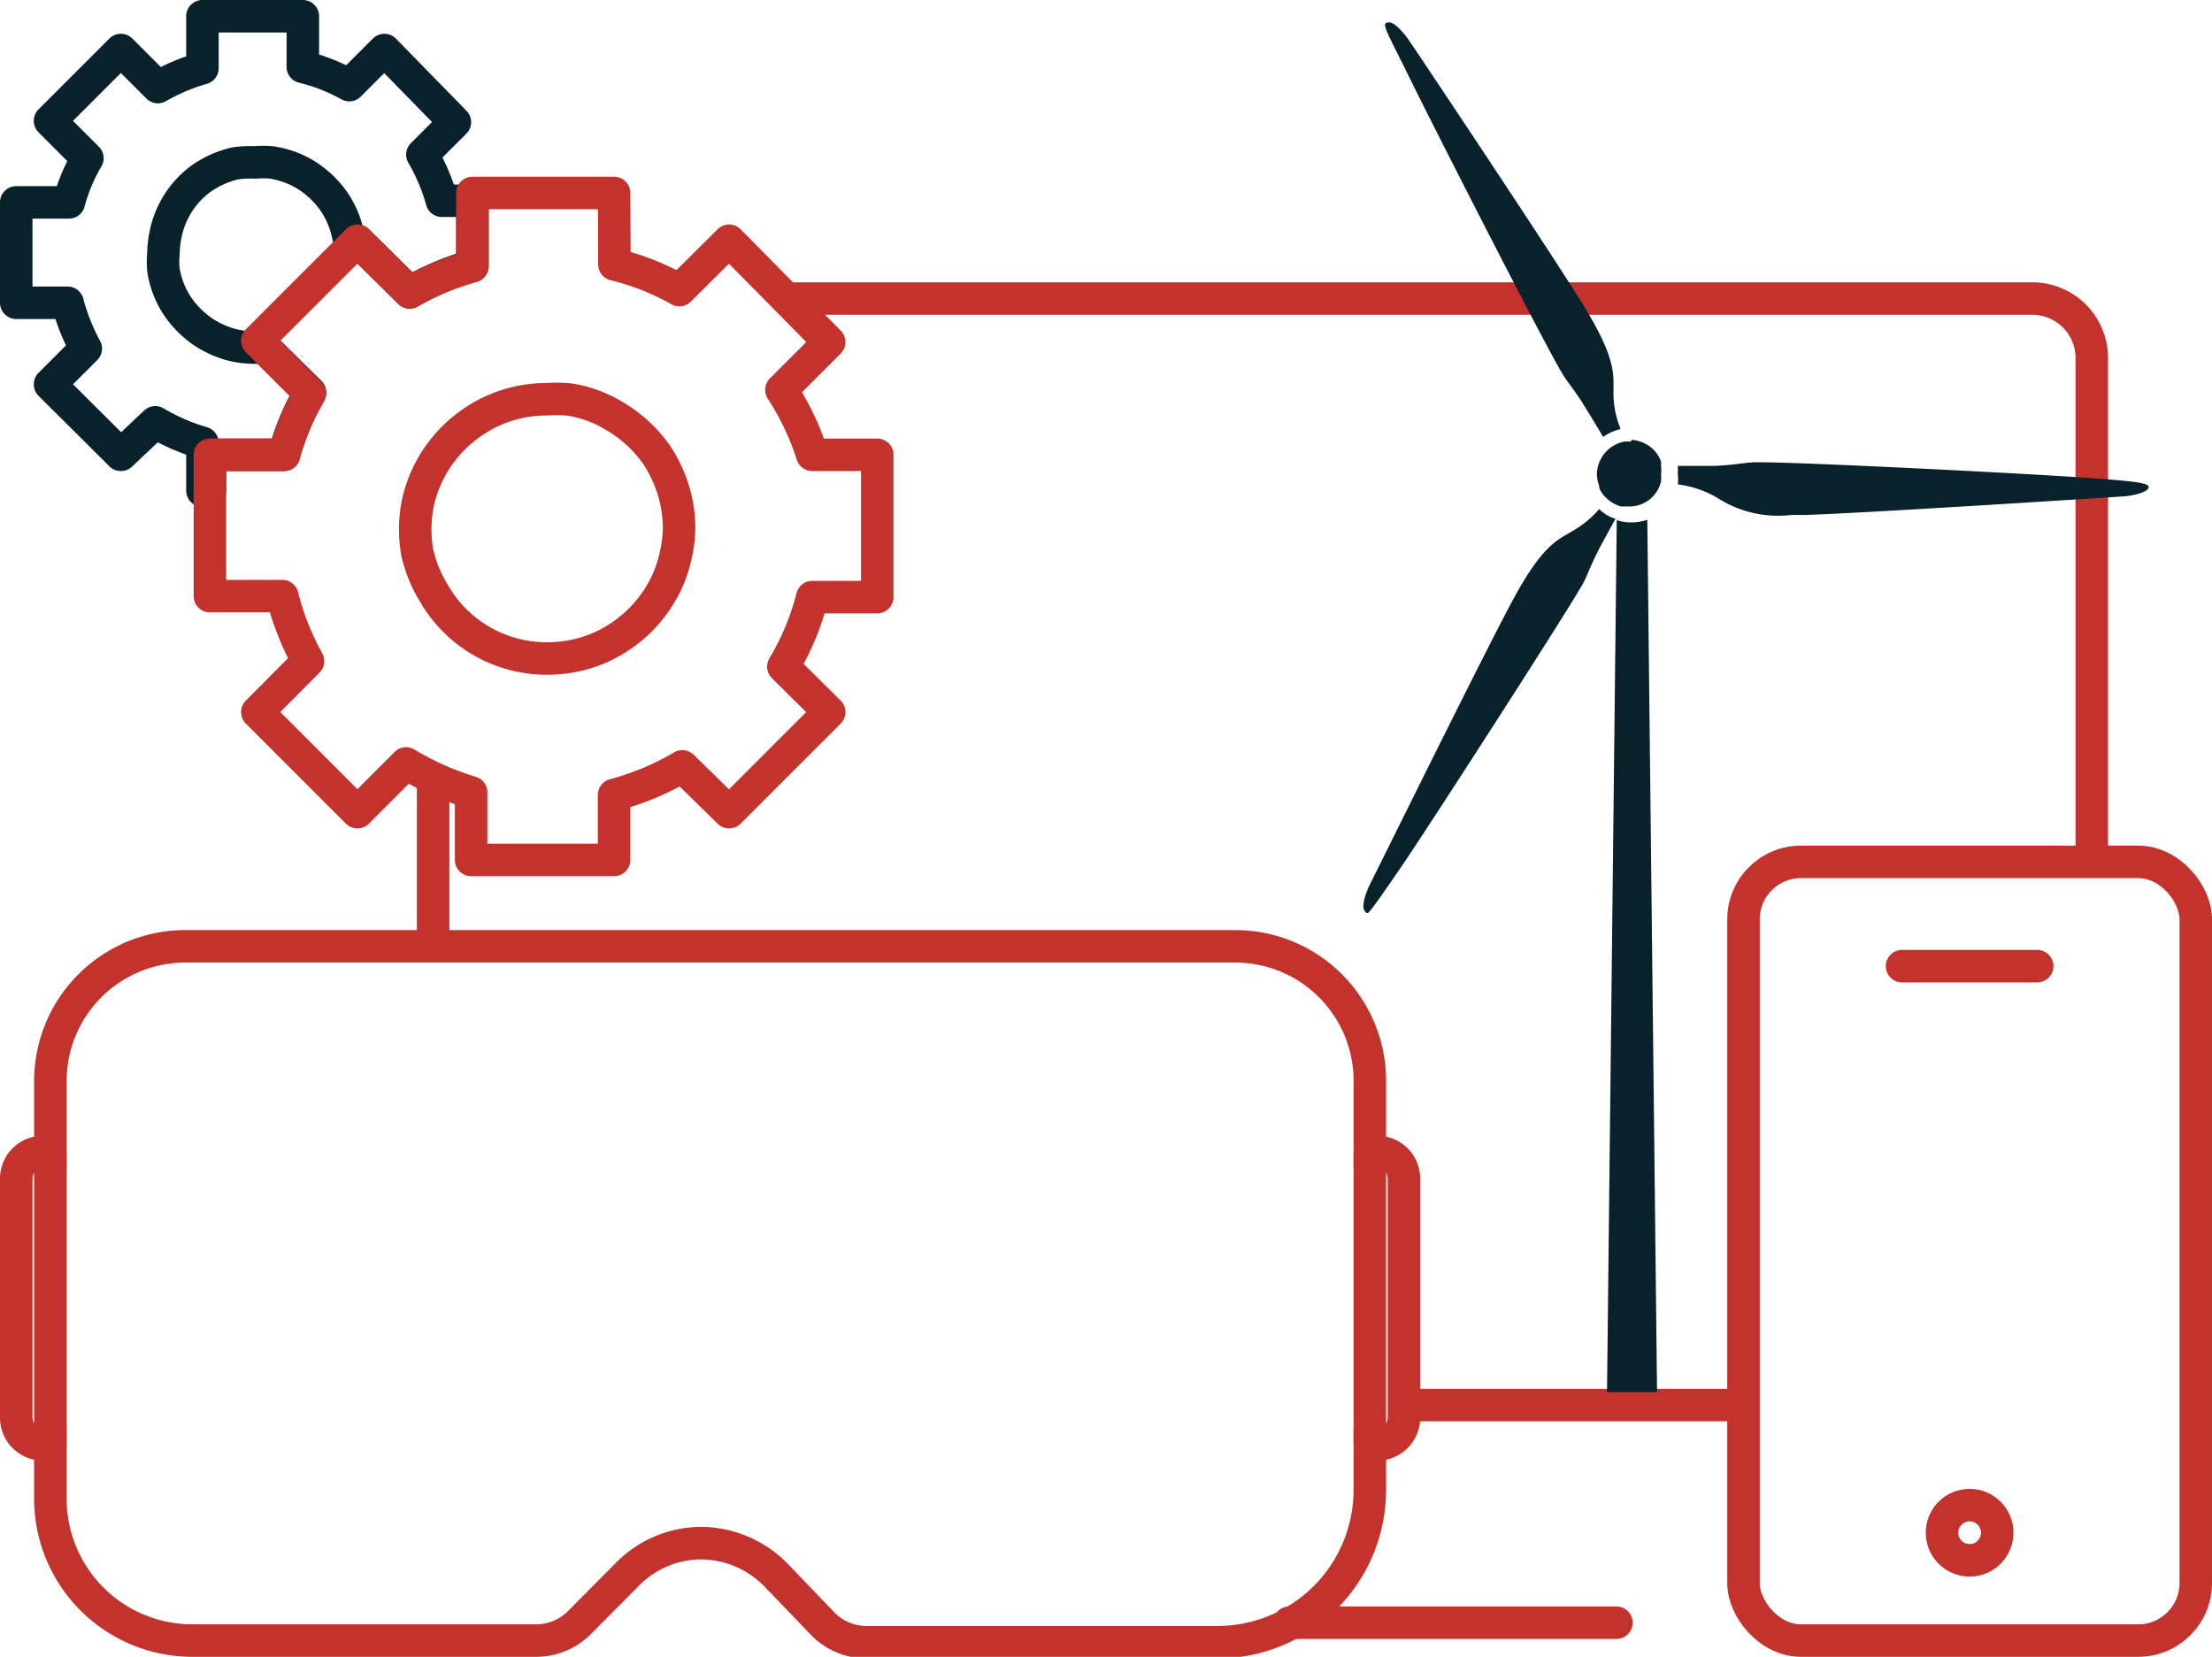
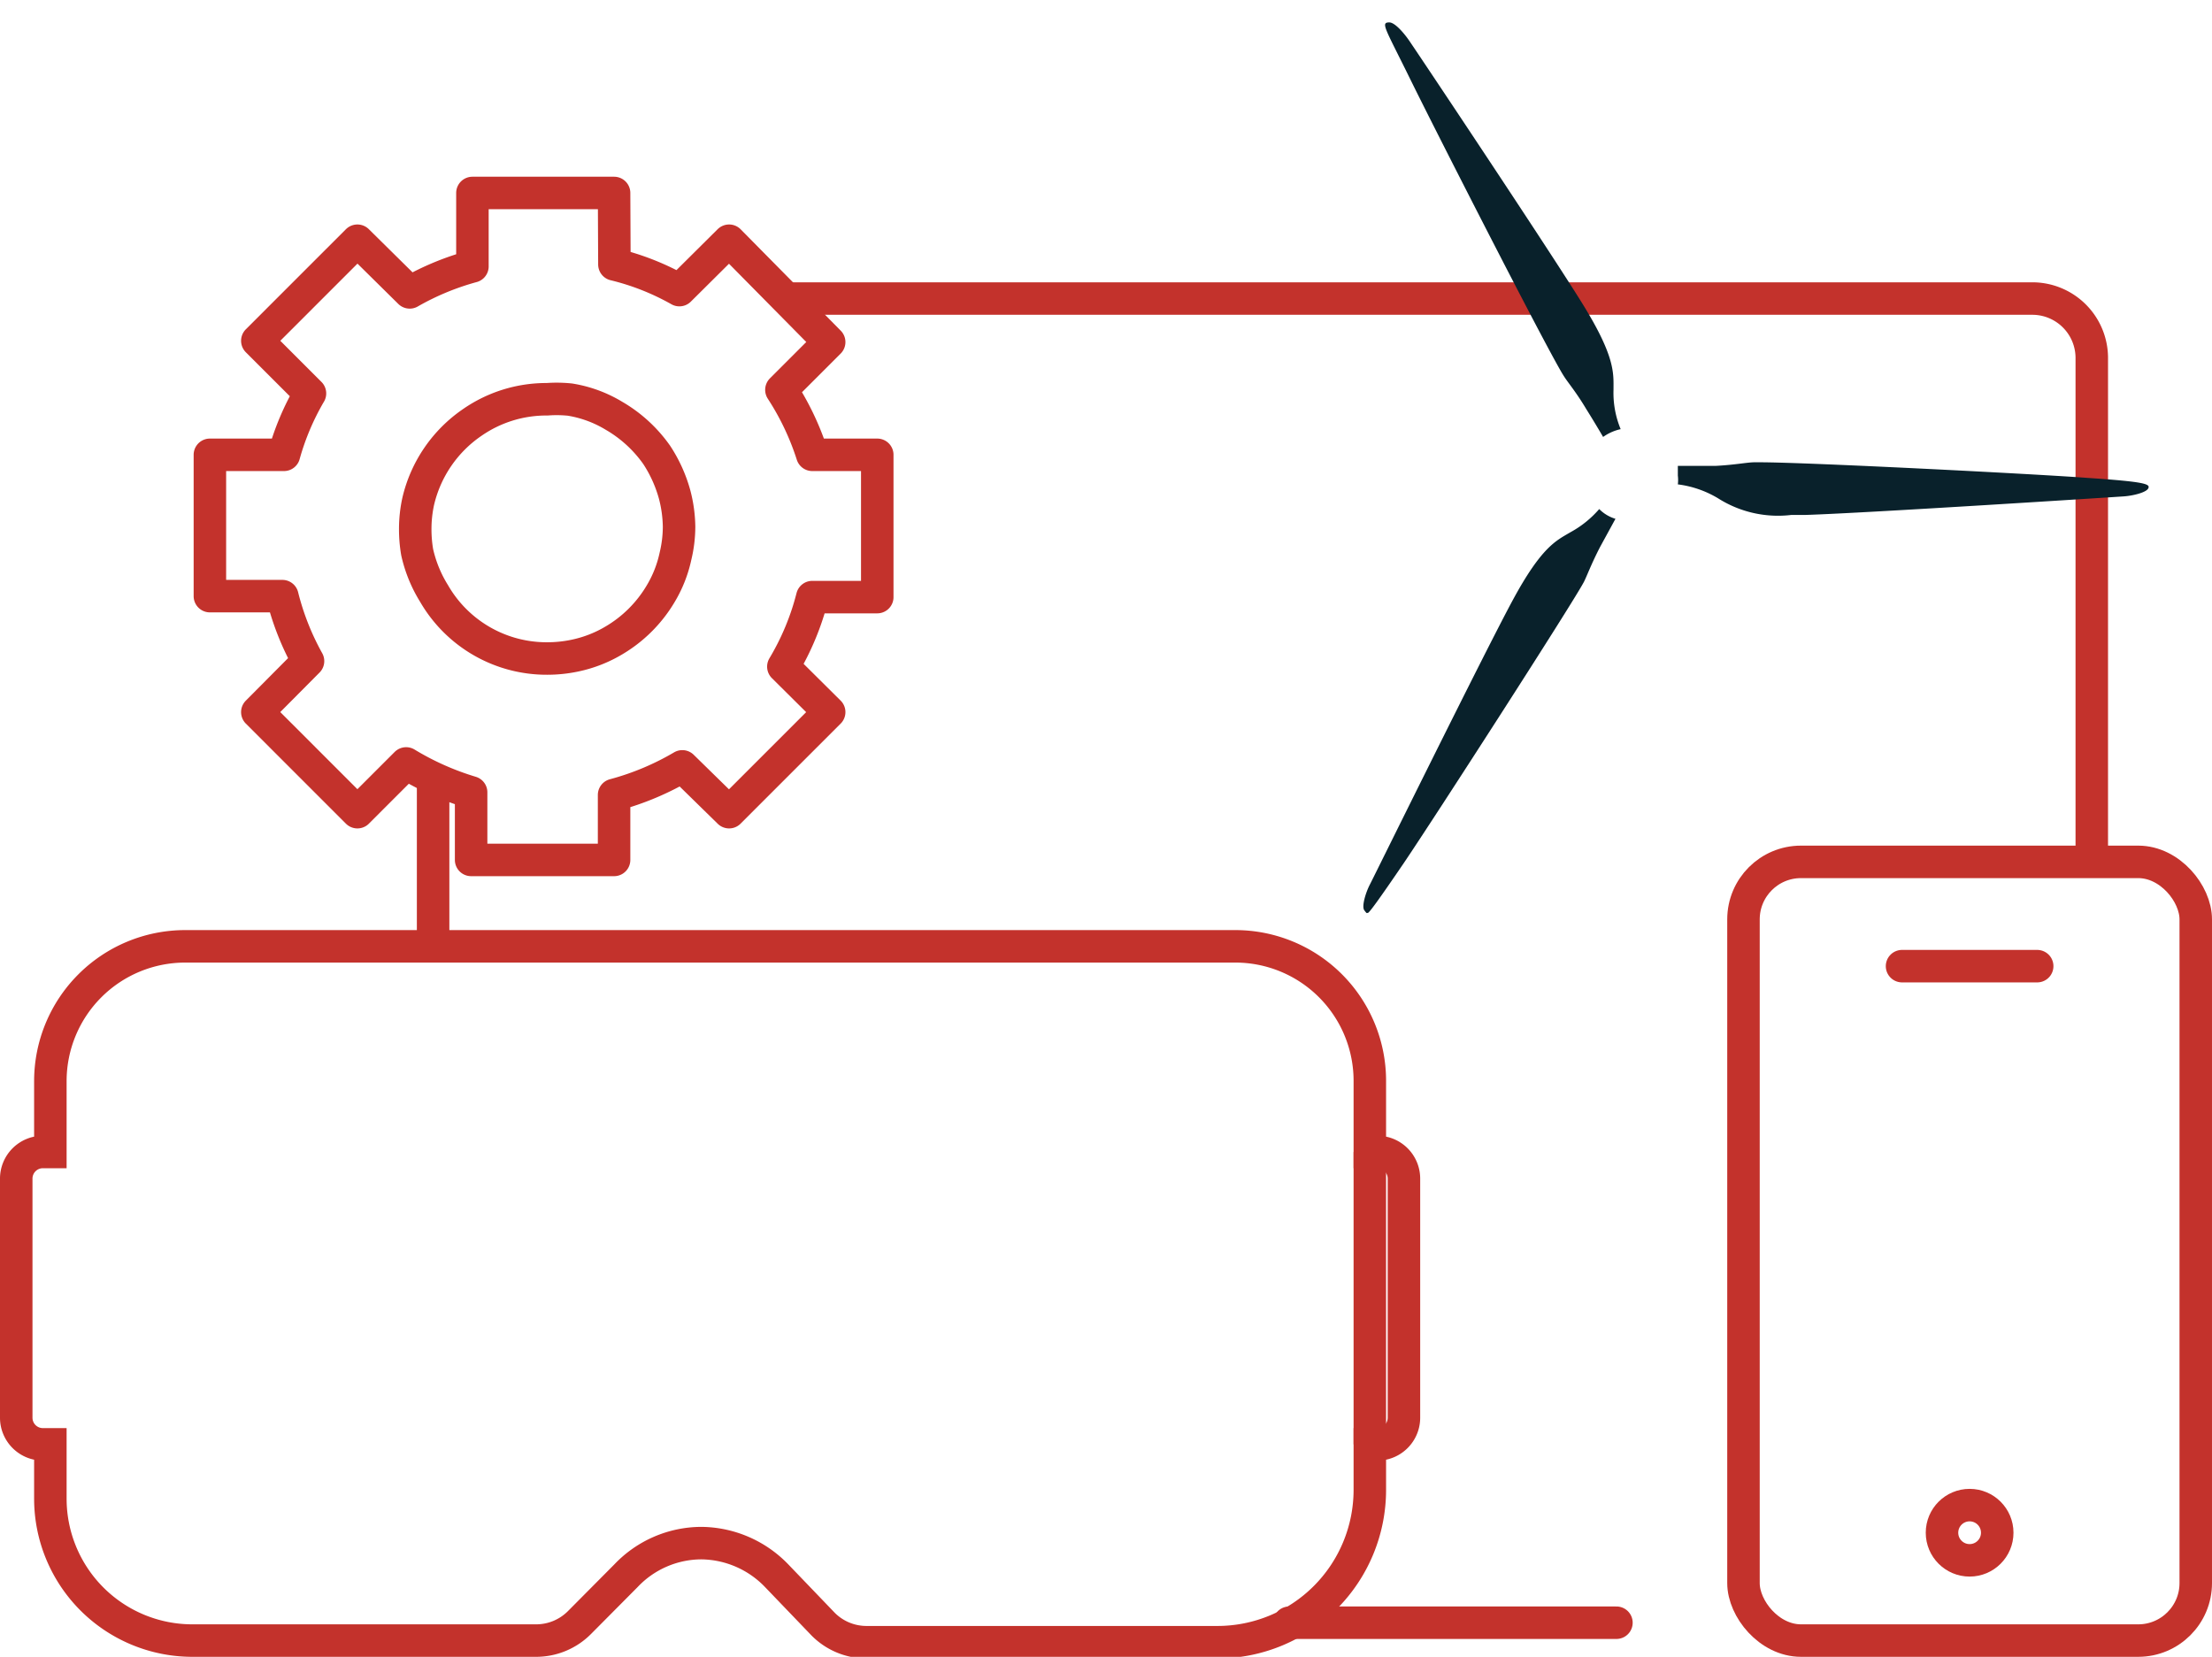
<svg xmlns="http://www.w3.org/2000/svg" id="Layer_1" data-name="Layer 1" viewBox="0 0 68.08 51">
  <defs>
    <style>.cls-1,.cls-2,.cls-4,.cls-5{fill:none;}.cls-1,.cls-2,.cls-5{stroke:#c3322c;}.cls-1,.cls-2{stroke-miterlimit:10;}.cls-2,.cls-4,.cls-5{stroke-linecap:round;}.cls-3{fill:#09212b;}.cls-4{stroke:#09212b;}.cls-4,.cls-5{stroke-linejoin:round;}</style>
  </defs>
-   <line class="cls-1" x1="53.72" y1="43.25" x2="43.21" y2="43.25" />
  <path class="cls-1" d="M24.22,9.19H62.55A1.83,1.83,0,0,1,64.38,11V26.48" />
  <line class="cls-1" x1="13.33" y1="29.13" x2="13.33" y2="23.94" />
  <line class="cls-2" x1="39.68" y1="49.95" x2="49.75" y2="49.95" />
  <rect class="cls-1" x="53.66" y="26.53" width="13.92" height="23.97" rx="1.77" />
  <line class="cls-2" x1="58.54" y1="29.74" x2="62.7" y2="29.74" />
  <circle class="cls-2" cx="60.62" cy="47.18" r="0.85" />
  <path class="cls-1" d="M42.39,35.46h-.23V33.27A4.14,4.14,0,0,0,38,29.13H5.69a4.15,4.15,0,0,0-4.14,4.15v2.18H1.32a.82.82,0,0,0-.82.81v7.37a.82.82,0,0,0,.82.82h.23v1.67A4.37,4.37,0,0,0,5.91,50.5H16.5a1.88,1.88,0,0,0,1.34-.56l1.43-1.44a3.21,3.21,0,0,1,2.32-1,3.26,3.26,0,0,1,2.31,1L25.34,50a1.88,1.88,0,0,0,1.33.55H37.48a4.69,4.69,0,0,0,4.68-4.68V44.46h.23a.82.82,0,0,0,.82-.82V36.27A.82.82,0,0,0,42.39,35.46Z" />
-   <line class="cls-1" x1="1.55" y1="35.46" x2="1.55" y2="44.46" />
  <line class="cls-1" x1="42.16" y1="35.46" x2="42.16" y2="44.46" />
-   <path class="cls-3" d="M50.21,13.59H50a1.07,1.07,0,0,0-.47.22,1,1,0,0,0-.27.34,1,1,0,0,0-.11.42,1.07,1.07,0,0,0,.07.39s0,0,0,.06a.84.84,0,0,0,.22.31,1.07,1.07,0,0,0,.45.26l.23,0h0a1,1,0,0,0,1-.76.85.85,0,0,0,0-.23.8.8,0,0,0,0-.27.5.5,0,0,0,0-.13,1,1,0,0,0-.36-.47,1.07,1.07,0,0,0-.56-.19Z" />
-   <path class="cls-3" d="M50.7,16a1.86,1.86,0,0,1-.41.08h-.08a1.33,1.33,0,0,1-.45-.07l-.3,26.84H51L50.7,16Z" />
  <path class="cls-3" d="M54.15,14.23H54c-.22,0-.6.08-1.19.11H51.64c0,.1,0,.2,0,.3a1.1,1.1,0,0,1,0,.27,3.17,3.17,0,0,1,1.24.43,3.44,3.44,0,0,0,2.26.51h.45c1.89-.06,9.48-.55,9.77-.57s.7-.12.76-.25-.08-.2-1.88-.32c-1.58-.12-8.65-.48-10.07-.48Z" />
  <path class="cls-3" d="M49.22,15.67a3.18,3.18,0,0,1-.88.71c-.44.26-.89.44-1.79,2.11S42.28,27,42.16,27.23s-.26.67-.17.79.07.08.11.08.32-.38,1.11-1.54c.94-1.39,5.2-8,5.54-8.65.1-.2.23-.56.5-1.08l.47-.86a1.18,1.18,0,0,1-.5-.3Z" />
  <path class="cls-3" d="M42.76.69h0c-.28,0-.13.17.66,1.78s4.3,8.49,4.72,9.12c.12.19.37.48.68,1,.2.32.38.62.52.86a1.47,1.47,0,0,1,.54-.24A2.91,2.91,0,0,1,49.66,12c0-.51.06-1-.93-2.61s-5.21-7.93-5.38-8.17-.43-.53-.59-.53Z" />
-   <path class="cls-4" d="M9.32.5H6.23V2.1a6.13,6.13,0,0,0-1.37.58L3.72,1.54,1.54,3.72,2.69,4.87a5.44,5.44,0,0,0-.57,1.36H.5V9.32H2.08a6.38,6.38,0,0,0,.56,1.41l-1.1,1.1L3.72,14,4.78,13a6.24,6.24,0,0,0,1.45.63v1.47h.23V14H8.74a7.94,7.94,0,0,1,.8-1.92L8.14,10.7H7.86a2.94,2.94,0,0,1-.74-.09,3,3,0,0,1-.89-.41,3,3,0,0,1-.84-.89,2.82,2.82,0,0,1-.36-1,2.73,2.73,0,0,1,0-.5,3.08,3.08,0,0,1,.07-.61A2.8,2.8,0,0,1,6.23,5.47a3.06,3.06,0,0,1,1-.44A3.3,3.3,0,0,1,7.86,5a2.73,2.73,0,0,1,.5,0,2.91,2.91,0,0,1,1,.35,3,3,0,0,1,.93.87,2.86,2.86,0,0,1,.39.87,2.7,2.7,0,0,1,.09.58L11,7.41,12.61,9a8.24,8.24,0,0,1,1.93-.82v-2H13.6A6,6,0,0,0,13,4.76l1-1L11.83,1.54,10.75,2.62a5.67,5.67,0,0,0-1.43-.56Z" />
  <path class="cls-5" d="M18.9,5.94H14.54V8.2A8.24,8.24,0,0,0,12.61,9L11,7.41,7.92,10.49l1.62,1.62A7.94,7.94,0,0,0,8.74,14H6.46v4.35H8.69a8.18,8.18,0,0,0,.79,2L7.92,21.92,11,25l1.5-1.5a8.64,8.64,0,0,0,2,.89v2.08H18.9v-2A8.42,8.42,0,0,0,21,23.59L22.44,25l3.08-3.08-1.41-1.4A8,8,0,0,0,25,18.38h2V14h-2A8.3,8.3,0,0,0,24.05,12l1.47-1.47L22.44,7.41,20.91,8.93a7.79,7.79,0,0,0-2-.79ZM17.54,12.3a3.77,3.77,0,0,1,1.36.5A4.16,4.16,0,0,1,20.21,14a4.29,4.29,0,0,1,.55,1.21,4.09,4.09,0,0,1,.14,1,3.91,3.91,0,0,1-.11.91,3.79,3.79,0,0,1-.47,1.18,4.08,4.08,0,0,1-1.42,1.41,3.9,3.9,0,0,1-1.2.47,4.12,4.12,0,0,1-.86.09,4,4,0,0,1-3.48-2A4.11,4.11,0,0,1,12.84,17a4.17,4.17,0,0,1-.06-.71,4,4,0,0,1,.09-.85A4.06,4.06,0,0,1,14.54,13a4,4,0,0,1,2.3-.71A4,4,0,0,1,17.54,12.3Z" />
</svg>